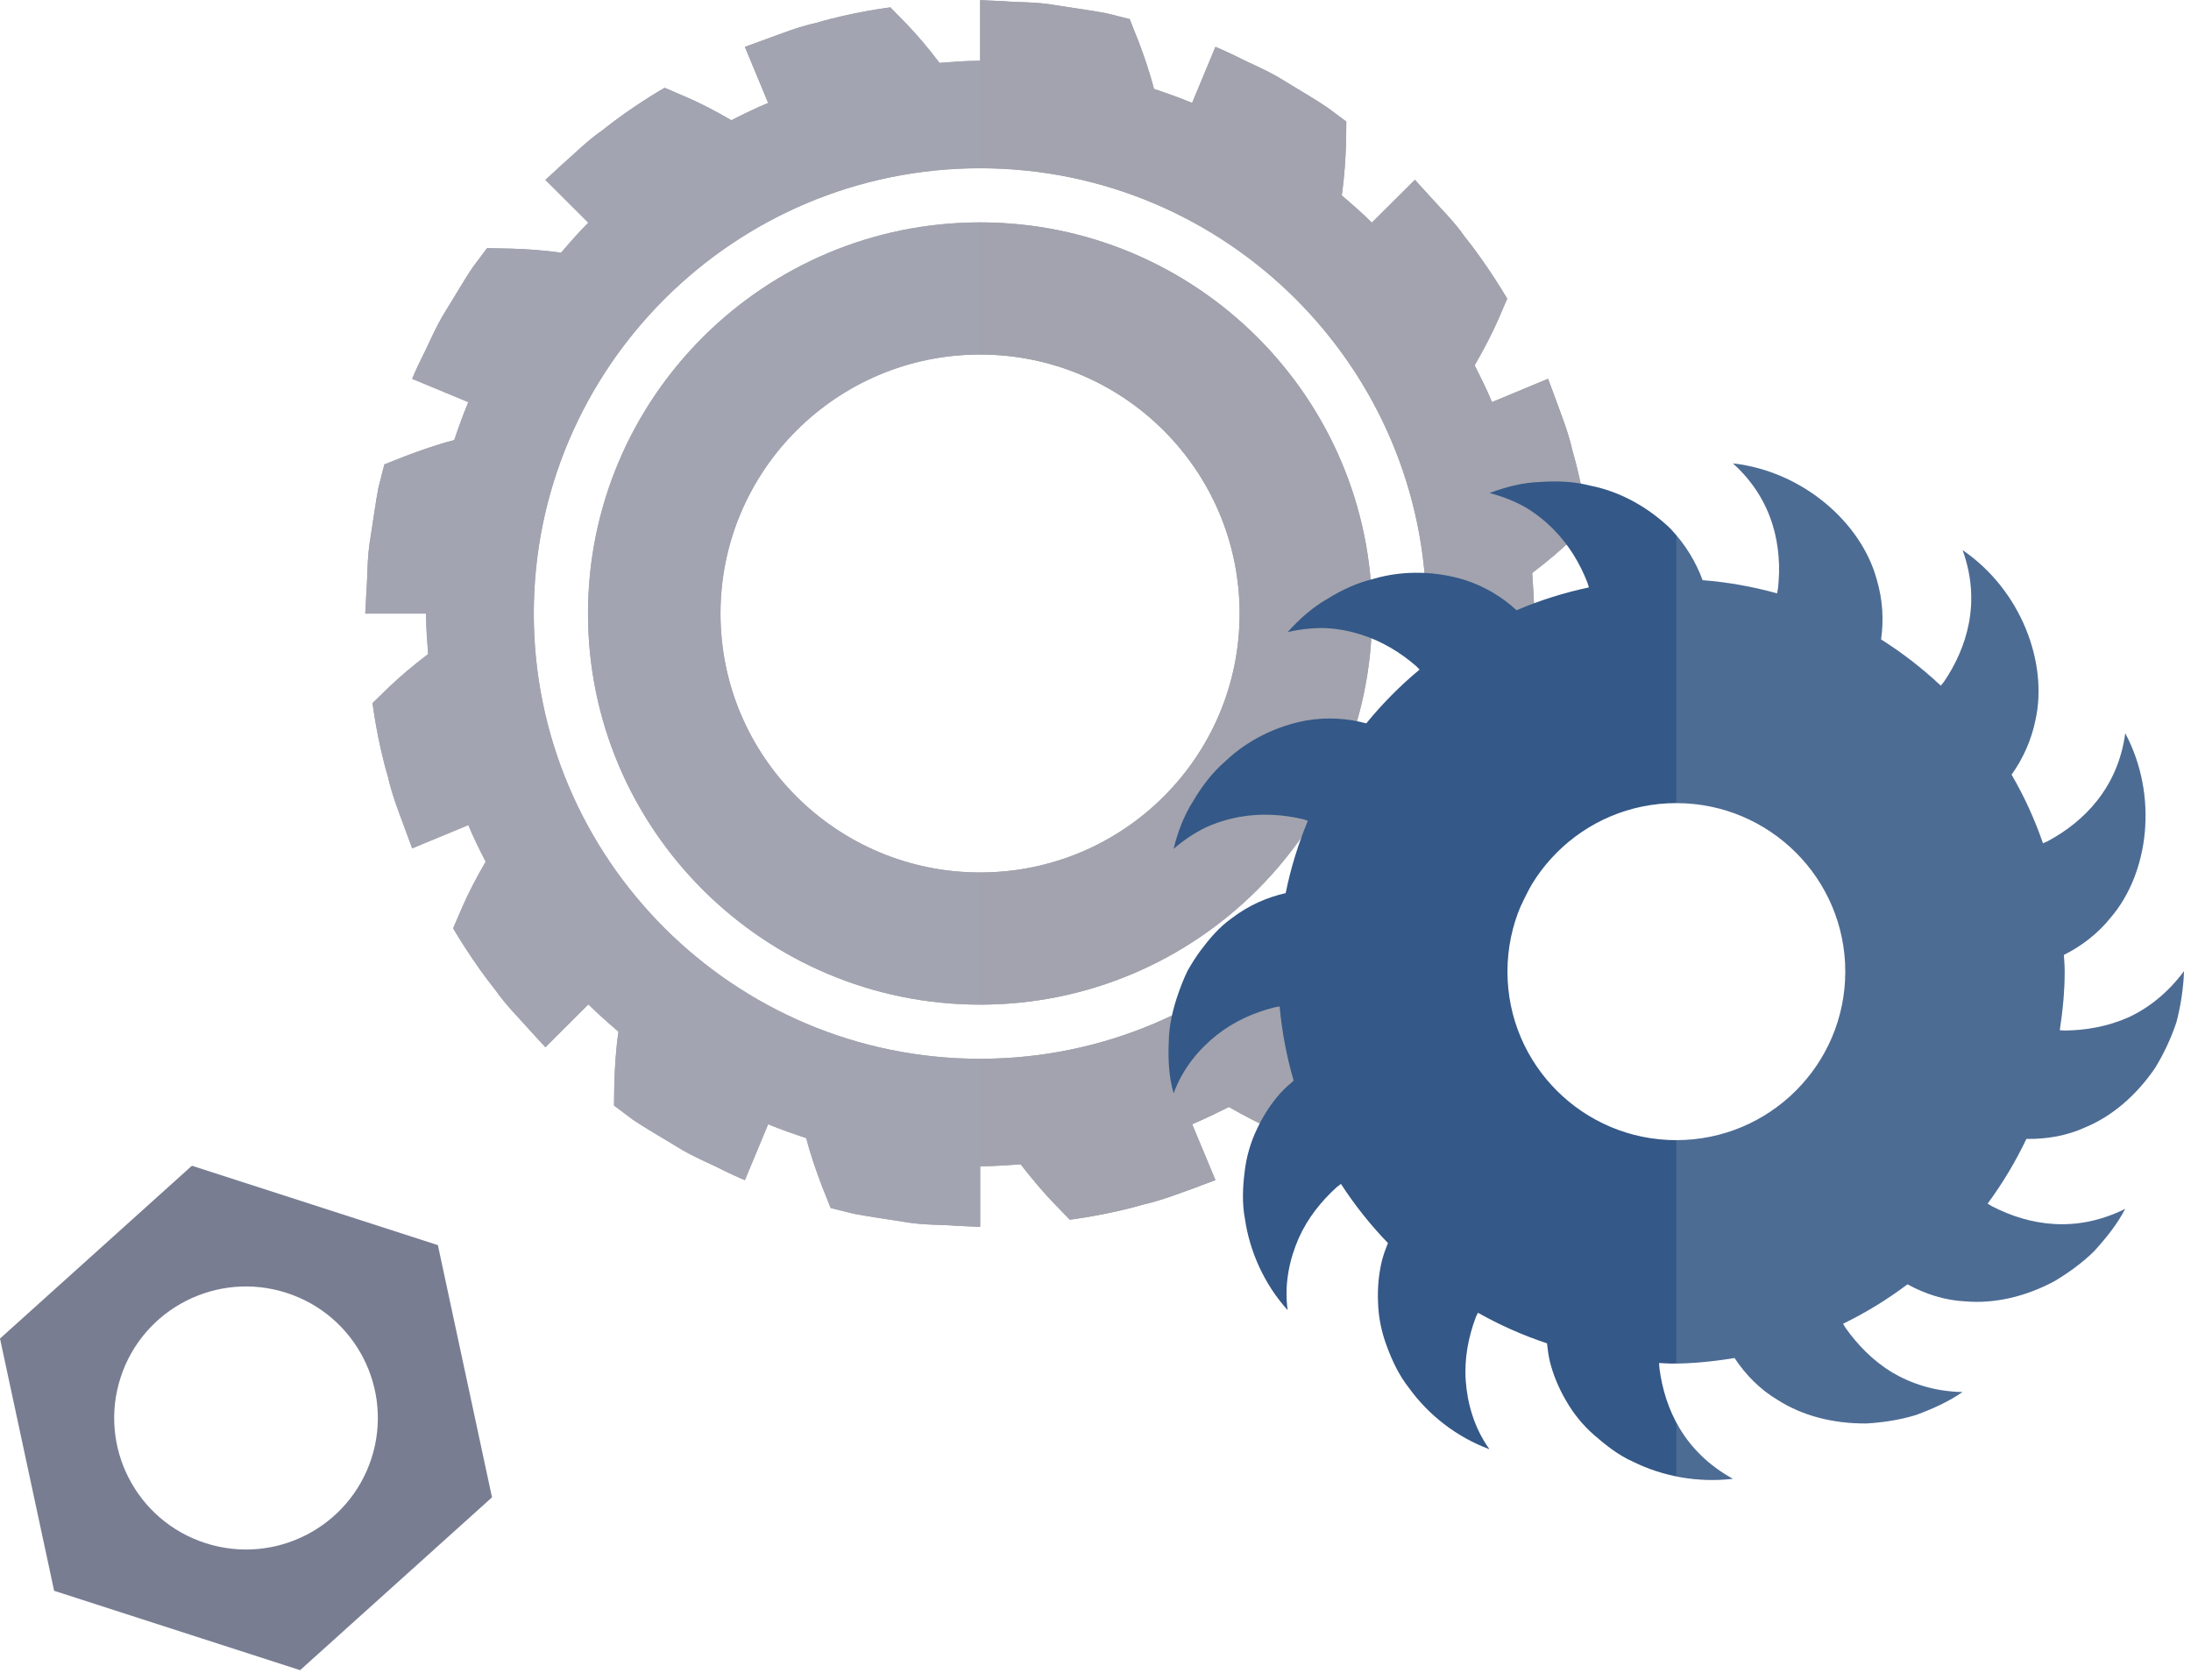
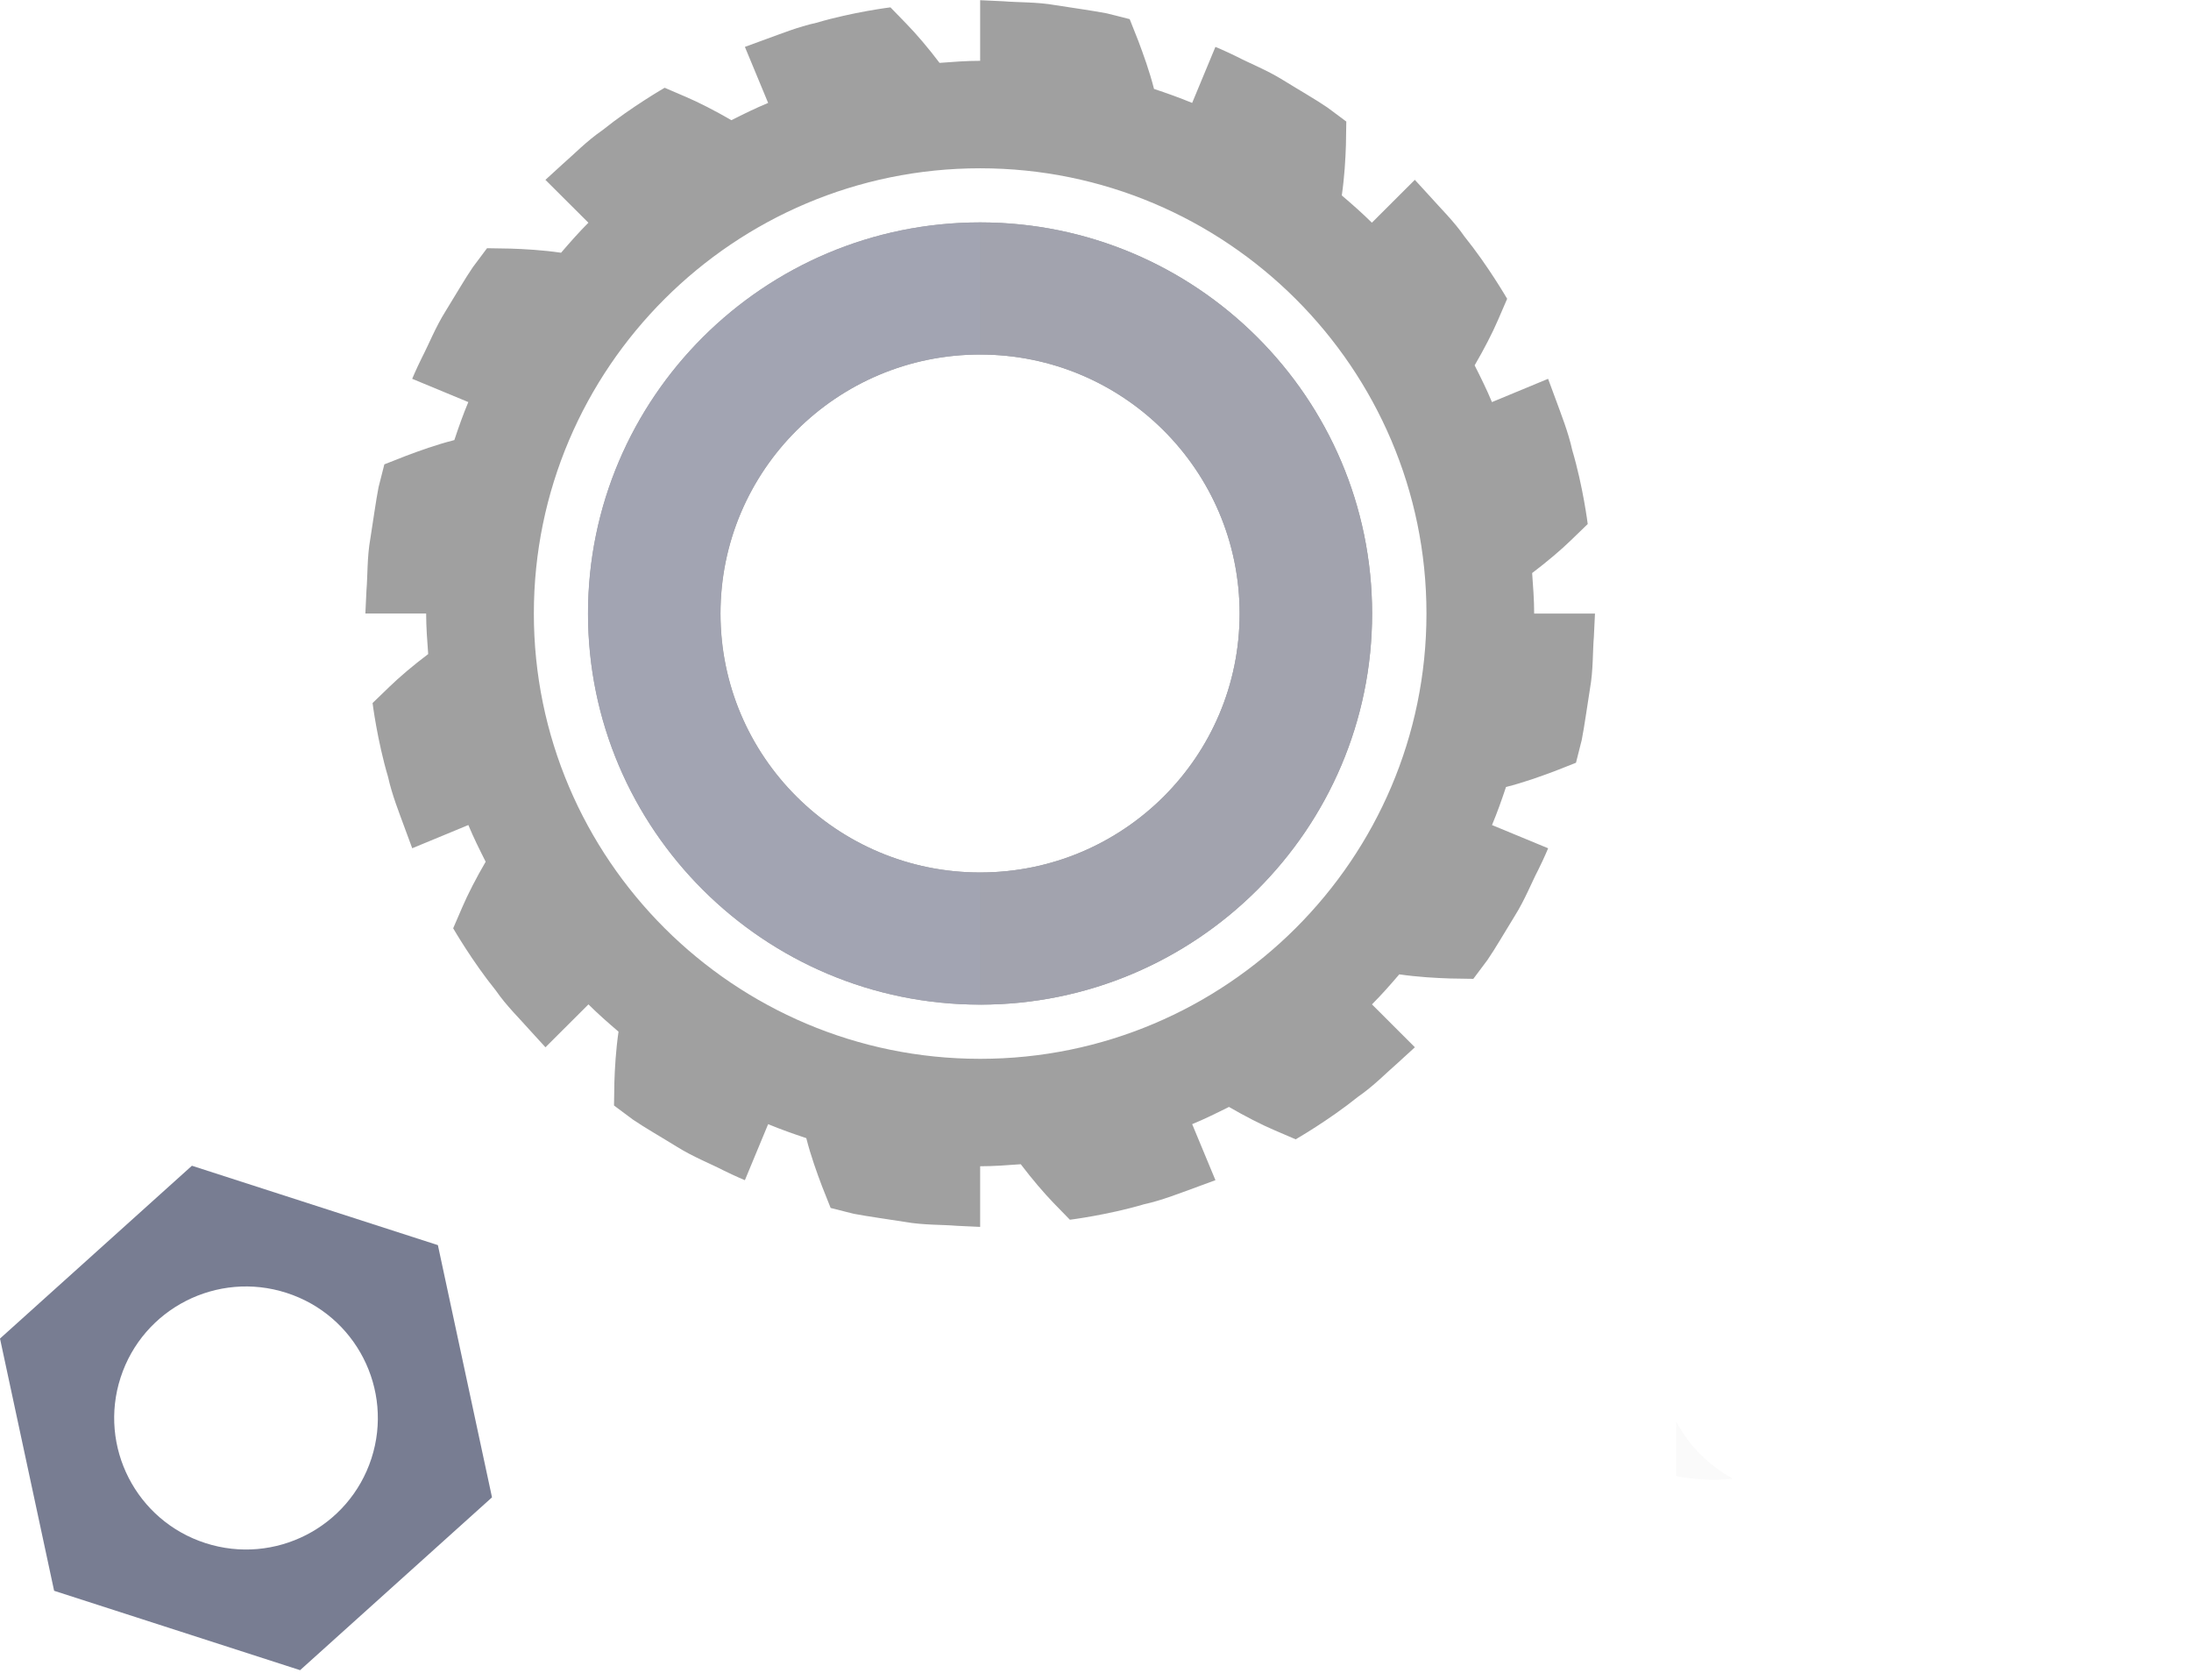
<svg xmlns="http://www.w3.org/2000/svg" width="90" height="69" viewBox="0 0 90 69" fill="none">
  <path d="M40.26 9.137C31.381 9.137 24.156 16.343 24.156 25.203C24.156 34.062 31.381 41.269 40.26 41.269C49.14 41.269 56.364 34.061 56.364 25.203C56.363 16.343 49.139 9.137 40.26 9.137ZM40.26 35.84C34.373 35.84 29.598 31.077 29.598 25.203C29.598 19.328 34.373 14.565 40.26 14.565C46.149 14.565 50.922 19.328 50.922 25.203C50.922 31.077 46.148 35.84 40.26 35.84Z" fill="#A0A0A0" />
  <path d="M63.019 25.204C63.019 24.641 62.976 24.09 62.936 23.54C63.546 23.079 64.131 22.582 64.531 22.192C64.942 21.794 65.219 21.527 65.219 21.527C65.219 21.527 65.028 19.986 64.585 18.496C64.417 17.737 64.125 17.017 63.928 16.471C63.725 15.925 63.591 15.561 63.591 15.561L61.285 16.517C61.07 15.999 60.824 15.504 60.574 15.008C60.957 14.351 61.312 13.663 61.531 13.15C61.758 12.624 61.91 12.274 61.91 12.274C61.908 12.274 61.133 10.927 60.158 9.718C59.716 9.079 59.154 8.539 58.771 8.101C58.38 7.673 58.117 7.387 58.117 7.387L56.353 9.148C55.958 8.756 55.542 8.391 55.117 8.028C55.228 7.264 55.269 6.521 55.287 5.954C55.297 5.379 55.302 4.993 55.302 4.993C55.302 4.993 54.99 4.764 54.526 4.415C54.046 4.087 53.369 3.701 52.711 3.294C52.054 2.883 51.324 2.598 50.81 2.329C50.287 2.072 49.926 1.926 49.926 1.926L48.97 4.228C48.46 4.016 47.933 3.829 47.404 3.653C47.213 2.905 46.961 2.221 46.759 1.681C46.546 1.145 46.404 0.786 46.404 0.786C46.404 0.786 46.029 0.689 45.465 0.549C44.895 0.439 44.121 0.333 43.356 0.212C42.589 0.076 41.811 0.104 41.231 0.053C40.649 0.026 40.262 0.008 40.262 0.008V2.498C39.698 2.498 39.147 2.541 38.594 2.583C38.133 1.972 37.635 1.39 37.243 0.988C36.844 0.576 36.577 0.302 36.577 0.302C36.577 0.302 35.033 0.492 33.539 0.935C32.778 1.102 32.057 1.397 31.51 1.592C30.963 1.793 30.598 1.926 30.598 1.926L31.553 4.228C31.037 4.442 30.539 4.687 30.043 4.937C29.385 4.554 28.695 4.201 28.182 3.983C27.653 3.755 27.302 3.605 27.302 3.605C27.302 3.607 25.953 4.379 24.742 5.352C24.101 5.792 23.56 6.354 23.12 6.734C22.691 7.126 22.404 7.388 22.404 7.388L24.17 9.149C23.776 9.543 23.411 9.958 23.047 10.382C22.281 10.271 21.537 10.23 20.968 10.212C20.393 10.202 20.006 10.196 20.006 10.196C20.006 10.196 19.776 10.507 19.426 10.972C19.098 11.449 18.711 12.125 18.303 12.782C17.89 13.439 17.604 14.167 17.336 14.68C17.078 15.202 16.932 15.561 16.932 15.561L19.237 16.517C19.025 17.025 18.838 17.548 18.663 18.078C17.913 18.268 17.227 18.52 16.684 18.723C16.147 18.934 15.788 19.075 15.788 19.075C15.788 19.075 15.692 19.45 15.55 20.013C15.44 20.582 15.335 21.353 15.214 22.117C15.076 22.882 15.104 23.658 15.054 24.237C15.027 24.817 15.008 25.203 15.008 25.203H17.505C17.505 25.765 17.548 26.316 17.589 26.868C16.978 27.328 16.394 27.825 15.993 28.215C15.581 28.614 15.304 28.88 15.304 28.88C15.304 28.88 15.497 30.421 15.939 31.91C16.107 32.669 16.4 33.39 16.597 33.936C16.798 34.481 16.933 34.845 16.933 34.845L19.238 33.891C19.453 34.407 19.699 34.903 19.95 35.399C19.566 36.056 19.213 36.743 18.994 37.256C18.765 37.784 18.615 38.133 18.615 38.133C18.617 38.133 19.39 39.48 20.367 40.688C20.808 41.328 21.37 41.867 21.752 42.305C22.144 42.733 22.406 43.021 22.406 43.021L24.172 41.259C24.565 41.651 24.983 42.016 25.407 42.379C25.297 43.143 25.255 43.886 25.237 44.453C25.228 45.027 25.222 45.413 25.222 45.413C25.222 45.413 25.533 45.644 25.999 45.992C26.478 46.319 27.155 46.705 27.813 47.112C28.47 47.523 29.2 47.809 29.715 48.077C30.237 48.334 30.598 48.48 30.598 48.48L31.553 46.179C32.065 46.391 32.59 46.577 33.12 46.753C33.31 47.501 33.562 48.186 33.765 48.727C33.979 49.263 34.12 49.621 34.12 49.621C34.12 49.621 34.495 49.717 35.061 49.859C35.631 49.968 36.403 50.073 37.17 50.194C37.936 50.331 38.715 50.303 39.295 50.354C39.875 50.381 40.262 50.399 40.262 50.399V47.908C40.826 47.908 41.379 47.865 41.93 47.825C42.392 48.434 42.891 49.017 43.282 49.421C43.682 49.83 43.948 50.105 43.948 50.105C43.948 50.105 45.493 49.913 46.985 49.472C47.747 49.304 48.468 49.012 49.016 48.815C49.563 48.615 49.927 48.48 49.927 48.48L48.971 46.179C49.488 45.966 49.985 45.72 50.482 45.471C51.14 45.853 51.829 46.205 52.343 46.424C52.872 46.65 53.223 46.802 53.223 46.802C53.223 46.8 54.573 46.028 55.784 45.054C56.425 44.614 56.965 44.052 57.405 43.674C57.833 43.28 58.12 43.02 58.12 43.02L56.356 41.258C56.749 40.867 57.114 40.45 57.478 40.025C58.243 40.135 58.988 40.176 59.557 40.194C60.133 40.204 60.52 40.21 60.52 40.21C60.52 40.21 60.75 39.899 61.1 39.435C61.428 38.958 61.815 38.282 62.222 37.625C62.635 36.969 62.92 36.241 63.189 35.727C63.448 35.206 63.593 34.846 63.593 34.846L61.287 33.892C61.5 33.383 61.687 32.858 61.862 32.329C62.613 32.139 63.299 31.887 63.841 31.686C64.377 31.473 64.737 31.333 64.737 31.333C64.737 31.333 64.833 30.958 64.974 30.394C65.085 29.825 65.19 29.054 65.312 28.29C65.449 27.525 65.421 26.749 65.471 26.169C65.498 25.59 65.517 25.204 65.517 25.204H63.019ZM40.261 43.495C30.152 43.495 21.929 35.289 21.929 25.204C21.929 15.119 30.152 6.913 40.261 6.913C50.37 6.913 58.595 15.119 58.595 25.204C58.594 35.289 50.37 43.495 40.261 43.495Z" fill="#A0A0A0" />
  <path d="M40.261 9.135C31.376 9.135 24.152 16.341 24.152 25.205C24.152 34.059 31.377 41.268 40.261 41.268C49.136 41.268 56.359 34.059 56.359 25.205C56.359 16.341 49.136 9.135 40.261 9.135ZM40.261 35.84C34.375 35.84 29.592 31.079 29.592 25.206C29.592 19.334 34.375 14.562 40.261 14.562C46.148 14.562 50.919 19.334 50.919 25.206C50.92 31.08 46.148 35.84 40.261 35.84Z" fill="#A2A4B2" />
-   <path d="M63.017 25.205C63.017 24.638 62.972 24.092 62.938 23.537C63.54 23.082 64.13 22.581 64.532 22.19C64.945 21.792 65.223 21.523 65.223 21.523C65.223 21.523 65.023 19.988 64.589 18.499C64.421 17.73 64.119 17.02 63.929 16.475C63.729 15.918 63.585 15.561 63.585 15.561L61.288 16.52C61.075 15.997 60.819 15.506 60.573 15.005C60.953 14.349 61.309 13.658 61.533 13.149C61.757 12.627 61.912 12.27 61.912 12.27C61.912 12.27 61.132 10.923 60.161 9.712C59.716 9.077 59.158 8.544 58.766 8.098C58.377 7.676 58.12 7.387 58.12 7.387L56.348 9.145C55.957 8.755 55.545 8.389 55.112 8.032C55.222 7.264 55.267 6.52 55.29 5.953C55.301 5.375 55.301 4.996 55.301 4.996C55.301 4.996 54.989 4.763 54.521 4.418C54.042 4.085 53.373 3.704 52.714 3.295C52.057 2.884 51.32 2.594 50.808 2.327C50.285 2.07 49.927 1.925 49.927 1.925L48.968 4.229C48.455 4.018 47.931 3.828 47.396 3.651C47.207 2.905 46.962 2.216 46.761 1.682C46.538 1.148 46.404 0.781 46.404 0.781C46.404 0.781 46.025 0.692 45.458 0.548C44.889 0.438 44.119 0.337 43.351 0.214C42.592 0.069 41.812 0.105 41.233 0.048C40.642 0.025 40.262 0.004 40.262 0.004V2.494C39.695 2.494 39.148 2.539 38.59 2.583C38.133 1.971 37.631 1.395 37.241 0.984C36.84 0.583 36.571 0.303 36.571 0.303C36.571 0.303 35.033 0.492 33.539 0.939C32.781 1.104 32.057 1.395 31.51 1.593C30.965 1.794 30.597 1.926 30.597 1.926L31.555 4.23C31.032 4.442 30.541 4.687 30.039 4.943C29.382 4.552 28.69 4.197 28.178 3.986C27.654 3.751 27.297 3.607 27.297 3.607C27.297 3.607 25.948 4.375 24.744 5.354C24.098 5.799 23.56 6.354 23.116 6.732C22.693 7.122 22.402 7.389 22.402 7.389L24.163 9.147C23.773 9.536 23.405 9.959 23.049 10.38C22.279 10.27 21.533 10.226 20.964 10.214C20.385 10.203 20.006 10.192 20.006 10.192C20.006 10.192 19.772 10.503 19.425 10.971C19.091 11.45 18.712 12.128 18.3 12.782C17.887 13.439 17.598 14.162 17.33 14.684C17.074 15.197 16.929 15.563 16.929 15.563L19.237 16.522C19.026 17.022 18.836 17.544 18.657 18.079C17.911 18.268 17.23 18.523 16.683 18.724C16.149 18.935 15.791 19.079 15.791 19.079C15.791 19.079 15.691 19.447 15.547 20.014C15.434 20.581 15.334 21.35 15.213 22.117C15.078 22.884 15.1 23.662 15.055 24.241C15.023 24.819 15 25.208 15 25.208H17.498C17.498 25.765 17.541 26.32 17.586 26.866C16.974 27.334 16.394 27.823 15.991 28.212C15.58 28.612 15.301 28.88 15.301 28.88C15.301 28.88 15.49 30.426 15.936 31.916C16.104 32.672 16.394 33.395 16.594 33.941C16.795 34.485 16.929 34.852 16.929 34.852L19.237 33.896C19.448 34.407 19.694 34.908 19.952 35.397C19.56 36.053 19.215 36.744 18.991 37.254C18.758 37.789 18.612 38.133 18.612 38.133C18.612 38.133 19.393 39.48 20.362 40.691C20.809 41.325 21.366 41.87 21.745 42.303C22.136 42.739 22.403 43.017 22.403 43.017L24.164 41.259C24.565 41.648 24.979 42.015 25.402 42.381C25.291 43.138 25.256 43.883 25.234 44.45C25.223 45.028 25.223 45.418 25.223 45.418C25.223 45.418 25.536 45.641 25.993 45.997C26.471 46.319 27.153 46.708 27.81 47.108C28.467 47.52 29.204 47.809 29.716 48.076C30.24 48.331 30.597 48.476 30.597 48.476L31.555 46.185C32.057 46.397 32.593 46.575 33.116 46.752C33.307 47.496 33.563 48.187 33.764 48.731C33.976 49.266 34.121 49.623 34.121 49.623C34.121 49.623 34.5 49.722 35.058 49.855C35.625 49.967 36.407 50.078 37.164 50.201C37.935 50.334 38.714 50.301 39.294 50.355C39.872 50.378 40.263 50.4 40.263 50.4V47.908C40.822 47.908 41.378 47.864 41.925 47.832C42.393 48.432 42.895 49.021 43.284 49.422C43.674 49.833 43.942 50.101 43.942 50.101C43.942 50.101 45.491 49.911 46.987 49.478C47.744 49.299 48.469 49.01 49.014 48.822C49.561 48.61 49.928 48.476 49.928 48.476L48.969 46.185C49.483 45.962 49.984 45.718 50.475 45.474C51.143 45.852 51.825 46.207 52.336 46.429C52.871 46.652 53.217 46.807 53.217 46.807C53.217 46.797 54.567 46.03 55.781 45.051C56.417 44.617 56.962 44.049 57.398 43.671C57.832 43.281 58.122 43.016 58.122 43.016L56.35 41.258C56.751 40.867 57.108 40.445 57.476 40.023C58.246 40.132 58.981 40.177 59.55 40.201C60.13 40.201 60.52 40.213 60.52 40.213C60.52 40.213 60.754 39.901 61.098 39.434C61.422 38.956 61.813 38.277 62.225 37.621C62.639 36.966 62.916 36.242 63.184 35.73C63.441 35.209 63.586 34.852 63.586 34.852L61.289 33.896C61.5 33.384 61.689 32.862 61.857 32.327C62.615 32.14 63.295 31.882 63.841 31.684C64.376 31.471 64.733 31.339 64.733 31.339C64.733 31.339 64.834 30.959 64.978 30.392C65.078 29.825 65.191 29.058 65.312 28.292C65.447 27.523 65.425 26.756 65.469 26.166C65.492 25.589 65.513 25.209 65.513 25.209H63.017V25.205ZM40.261 43.493C30.15 43.493 21.922 35.282 21.922 25.205C21.922 15.118 30.15 6.909 40.261 6.909C50.374 6.909 58.589 15.118 58.589 25.205C58.59 35.282 50.375 43.493 40.261 43.493Z" fill="#A2A4B2" />
  <g opacity="0.2">
    <path d="M40.262 41.269V35.841C46.149 35.841 50.92 31.08 50.92 25.207C50.92 19.335 46.149 14.563 40.262 14.563V9.137C49.137 9.137 56.36 16.343 56.36 25.207C56.36 34.061 49.137 41.269 40.262 41.269Z" fill="#A0A0A0" />
-     <path d="M65.514 25.206C65.514 25.206 65.493 25.586 65.47 26.163C65.426 26.753 65.448 27.52 65.313 28.289C65.192 29.056 65.079 29.822 64.979 30.389C64.834 30.957 64.734 31.336 64.734 31.336C64.734 31.336 64.378 31.468 63.842 31.681C63.295 31.88 62.615 32.137 61.858 32.324C61.69 32.859 61.501 33.382 61.29 33.893L63.587 34.849C63.587 34.849 63.441 35.205 63.185 35.728C62.917 36.24 62.64 36.963 62.226 37.618C61.814 38.274 61.423 38.953 61.099 39.431C60.755 39.898 60.521 40.21 60.521 40.21C60.521 40.21 60.131 40.198 59.551 40.198C58.982 40.175 58.246 40.13 57.477 40.02C57.109 40.443 56.752 40.865 56.351 41.255L58.123 43.013C58.123 43.013 57.833 43.279 57.399 43.668C56.962 44.046 56.418 44.613 55.782 45.048C54.567 46.026 53.218 46.794 53.218 46.804C53.218 46.804 52.872 46.649 52.337 46.426C51.825 46.204 51.144 45.849 50.476 45.471C49.985 45.715 49.484 45.959 48.97 46.182L49.929 48.473C49.929 48.473 49.562 48.607 49.015 48.819C48.47 49.008 47.745 49.297 46.988 49.475C45.492 49.908 43.943 50.098 43.943 50.098C43.943 50.098 43.674 49.83 43.285 49.419C42.895 49.019 42.393 48.429 41.926 47.829C41.379 47.861 40.822 47.906 40.264 47.906V43.491C50.377 43.491 58.592 35.281 58.592 25.203C58.592 15.116 50.377 6.907 40.264 6.907V0C40.264 0 40.644 0.021 41.235 0.044C41.814 0.101 42.594 0.065 43.353 0.211C44.122 0.333 44.891 0.434 45.46 0.544C46.027 0.688 46.406 0.777 46.406 0.777C46.406 0.777 46.541 1.144 46.763 1.678C46.964 2.212 47.208 2.901 47.398 3.647C47.933 3.824 48.458 4.014 48.97 4.225L49.929 1.922C49.929 1.922 50.286 2.067 50.81 2.323C51.323 2.59 52.059 2.88 52.716 3.291C53.374 3.7 54.044 4.081 54.523 4.414C54.992 4.759 55.303 4.992 55.303 4.992C55.303 4.992 55.303 5.371 55.292 5.949C55.27 6.516 55.225 7.261 55.114 8.028C55.548 8.385 55.96 8.752 56.35 9.141L58.122 7.383C58.122 7.383 58.379 7.672 58.768 8.094C59.16 8.54 59.717 9.074 60.163 9.708C61.134 10.92 61.914 12.266 61.914 12.266C61.914 12.266 61.759 12.622 61.535 13.145C61.311 13.655 60.955 14.345 60.575 15.001C60.821 15.502 61.077 15.992 61.29 16.516L63.587 15.557C63.587 15.557 63.731 15.914 63.931 16.471C64.121 17.016 64.423 17.727 64.591 18.495C65.025 19.984 65.225 21.519 65.225 21.519C65.225 21.519 64.947 21.787 64.534 22.186C64.133 22.577 63.543 23.078 62.94 23.533C62.974 24.088 63.019 24.634 63.019 25.201H65.514V25.206Z" fill="#A0A0A0" />
  </g>
-   <path d="M87.417 41.799C86.554 42.177 85.667 42.324 84.818 42.334C84.746 42.334 84.68 42.322 84.608 42.321C84.73 41.525 84.811 40.718 84.811 39.89C84.811 39.667 84.788 39.449 84.778 39.226C85.503 38.862 86.182 38.348 86.715 37.675C88.265 35.855 88.668 32.702 87.3 30.122C86.997 32.371 85.593 33.764 84.112 34.557C84.048 34.59 83.982 34.611 83.919 34.643C83.578 33.653 83.147 32.712 82.629 31.822C83.095 31.168 83.448 30.399 83.616 29.55C84.121 27.227 83.03 24.251 80.62 22.6C81.391 24.735 80.799 26.612 79.854 28.005C79.813 28.062 79.765 28.109 79.723 28.168C78.969 27.459 78.149 26.823 77.269 26.267C77.382 25.473 77.339 24.643 77.088 23.797C76.461 21.497 74.09 19.369 71.185 19.035C72.87 20.555 73.221 22.504 73.036 24.169C73.028 24.239 73.007 24.305 72.997 24.375C72.011 24.102 70.989 23.916 69.937 23.833C69.663 23.082 69.229 22.366 68.625 21.724C67.795 20.917 66.646 20.209 65.326 19.95C64.664 19.777 63.974 19.75 63.271 19.798C62.56 19.821 61.861 19.999 61.185 20.253C61.734 20.395 62.22 20.593 62.651 20.832C63.085 21.09 63.468 21.398 63.794 21.725C64.451 22.384 64.899 23.148 65.206 23.93C65.232 23.995 65.243 24.063 65.268 24.13C64.239 24.349 63.246 24.662 62.297 25.068C61.706 24.524 60.999 24.09 60.165 23.823C59.045 23.476 57.698 23.402 56.413 23.78C55.75 23.942 55.122 24.228 54.527 24.6C53.911 24.951 53.375 25.428 52.895 25.964C53.447 25.838 53.971 25.787 54.461 25.802C54.966 25.828 55.447 25.923 55.889 26.062C56.776 26.339 57.528 26.806 58.166 27.357C58.219 27.403 58.26 27.458 58.312 27.506C57.513 28.168 56.781 28.908 56.123 29.715C55.348 29.507 54.519 29.449 53.654 29.597C52.502 29.808 51.275 30.364 50.309 31.294C49.792 31.744 49.374 32.294 49.018 32.898C48.634 33.496 48.381 34.168 48.208 34.869C48.637 34.501 49.076 34.211 49.519 33.995C49.978 33.782 50.45 33.644 50.905 33.56C51.82 33.395 52.703 33.459 53.525 33.651C53.593 33.669 53.656 33.696 53.724 33.715C53.329 34.664 53.019 35.657 52.812 36.688C52.029 36.865 51.271 37.2 50.58 37.732C50.076 38.092 49.697 38.541 49.31 39.054C49.124 39.31 48.949 39.583 48.785 39.873C48.644 40.161 48.521 40.466 48.411 40.783C48.188 41.414 48.019 42.096 48.01 42.796C47.98 43.497 48.008 44.221 48.209 44.914C48.586 43.872 49.275 43.075 49.99 42.51C50.716 41.941 51.519 41.592 52.356 41.38C52.425 41.362 52.494 41.359 52.564 41.343C52.658 42.391 52.855 43.409 53.14 44.391C52.949 44.552 52.759 44.724 52.586 44.913C52.218 45.33 51.901 45.811 51.645 46.354C51.377 46.904 51.202 47.496 51.129 48.118C51.049 48.743 51.014 49.424 51.139 50.073C51.332 51.401 51.928 52.751 52.893 53.82C52.741 52.724 52.983 51.695 53.346 50.866C53.715 50.033 54.28 49.337 54.914 48.762C54.969 48.715 55.028 48.68 55.082 48.633C55.648 49.506 56.295 50.319 57.013 51.063C56.918 51.296 56.832 51.535 56.767 51.783C56.635 52.322 56.58 52.897 56.606 53.498C56.622 54.105 56.745 54.71 56.965 55.295C57.182 55.89 57.469 56.501 57.881 57.02C58.668 58.112 59.827 59.033 61.182 59.532C60.536 58.632 60.27 57.61 60.207 56.704C60.146 55.792 60.32 54.921 60.619 54.115C60.644 54.048 60.682 53.989 60.709 53.925C61.604 54.431 62.555 54.853 63.547 55.183C63.572 55.432 63.608 55.684 63.665 55.933C63.801 56.473 64.019 57.007 64.322 57.525C64.622 58.053 65.011 58.54 65.482 58.949C65.952 59.36 66.494 59.791 67.099 60.053C68.304 60.649 69.748 60.913 71.18 60.747C69.187 59.644 68.382 57.894 68.164 56.199C68.153 56.128 68.159 56.059 68.151 55.989C68.317 55.995 68.479 56.014 68.647 56.014C69.537 56.014 70.401 55.923 71.252 55.785C71.7 56.465 72.296 57.078 73.026 57.509C74.045 58.16 75.308 58.484 76.671 58.473C77.333 58.432 78.03 58.333 78.704 58.125C79.356 57.885 80.023 57.591 80.614 57.183C79.481 57.165 78.509 56.84 77.729 56.381C76.934 55.899 76.304 55.244 75.815 54.556C75.774 54.497 75.747 54.438 75.708 54.377C76.644 53.921 77.532 53.378 78.354 52.756C79.07 53.15 79.885 53.418 80.731 53.457C81.934 53.56 83.205 53.265 84.4 52.624C84.967 52.282 85.542 51.876 86.038 51.379C86.505 50.862 86.965 50.3 87.294 49.66C85.253 50.675 83.341 50.335 81.824 49.552C81.761 49.519 81.707 49.476 81.645 49.443C82.258 48.612 82.791 47.723 83.239 46.783C84.054 46.799 84.901 46.658 85.669 46.304C86.786 45.836 87.767 44.981 88.532 43.859C88.876 43.292 89.177 42.661 89.401 41.991C89.577 41.32 89.686 40.608 89.714 39.893C89.035 40.806 88.241 41.419 87.417 41.799ZM68.86 46.836C65.03 46.836 61.922 43.736 61.922 39.913C61.922 36.09 65.029 32.99 68.86 32.99C72.692 32.99 75.8 36.09 75.8 39.913C75.8 43.736 72.692 46.836 68.86 46.836Z" fill="#345887" />
  <path d="M17.987 51.148L7.883 47.887L0 54.986L2.223 65.347L12.327 68.608L20.21 61.509L17.987 51.148ZM8.438 63.388C5.594 62.47 4.034 59.424 4.954 56.587C5.874 53.746 8.927 52.191 11.772 53.11C14.616 54.026 16.177 57.074 15.258 59.91C14.336 62.749 11.284 64.308 8.438 63.388Z" fill="#787D92" />
  <g opacity="0.15">
    <path d="M71.184 60.742C70.069 60.125 69.336 59.302 68.859 58.402V60.631C69.612 60.784 70.398 60.833 71.184 60.742Z" fill="#DCDCDC" />
-     <path d="M87.416 41.797C86.553 42.175 85.666 42.322 84.817 42.333C84.745 42.333 84.679 42.319 84.607 42.319C84.729 41.523 84.81 40.716 84.81 39.888C84.81 39.665 84.787 39.447 84.777 39.224C85.502 38.861 86.181 38.346 86.714 37.673C88.264 35.853 88.667 32.7 87.299 30.12C86.996 32.369 85.592 33.762 84.111 34.555C84.047 34.588 83.981 34.609 83.918 34.641C83.577 33.651 83.146 32.71 82.628 31.82C83.094 31.166 83.447 30.397 83.615 29.548C84.12 27.225 83.029 24.249 80.619 22.598C81.39 24.733 80.798 26.61 79.853 28.003C79.812 28.06 79.764 28.107 79.722 28.166C78.968 27.457 78.148 26.821 77.268 26.265C77.381 25.471 77.338 24.641 77.087 23.795C76.46 21.495 74.089 19.367 71.184 19.033C72.869 20.553 73.22 22.502 73.035 24.167C73.027 24.237 73.006 24.303 72.996 24.373C72.01 24.099 70.988 23.914 69.936 23.831C69.699 23.185 69.337 22.568 68.859 21.999V32.991C72.691 32.991 75.799 36.091 75.799 39.914C75.799 43.737 72.691 46.837 68.859 46.837V56.002C69.675 55.988 70.473 55.91 71.256 55.783C71.704 56.463 72.3 57.077 73.03 57.508C74.049 58.158 75.312 58.482 76.675 58.471C77.337 58.43 78.034 58.331 78.708 58.123C79.36 57.883 80.027 57.589 80.618 57.181C79.485 57.163 78.513 56.838 77.733 56.379C76.938 55.897 76.308 55.242 75.819 54.554C75.778 54.495 75.751 54.435 75.712 54.375C76.648 53.919 77.536 53.376 78.358 52.754C79.074 53.148 79.889 53.416 80.735 53.455C81.938 53.559 83.209 53.263 84.404 52.622C84.971 52.279 85.546 51.874 86.042 51.377C86.509 50.86 86.969 50.298 87.298 49.658C85.257 50.673 83.345 50.333 81.828 49.55C81.765 49.517 81.711 49.474 81.649 49.441C82.262 48.61 82.795 47.721 83.243 46.781C84.058 46.797 84.905 46.657 85.673 46.302C86.79 45.834 87.771 44.979 88.536 43.857C88.88 43.29 89.181 42.659 89.405 41.989C89.581 41.318 89.69 40.606 89.718 39.891C89.034 40.804 88.24 41.418 87.416 41.797Z" fill="#DCDCDC" />
  </g>
</svg>